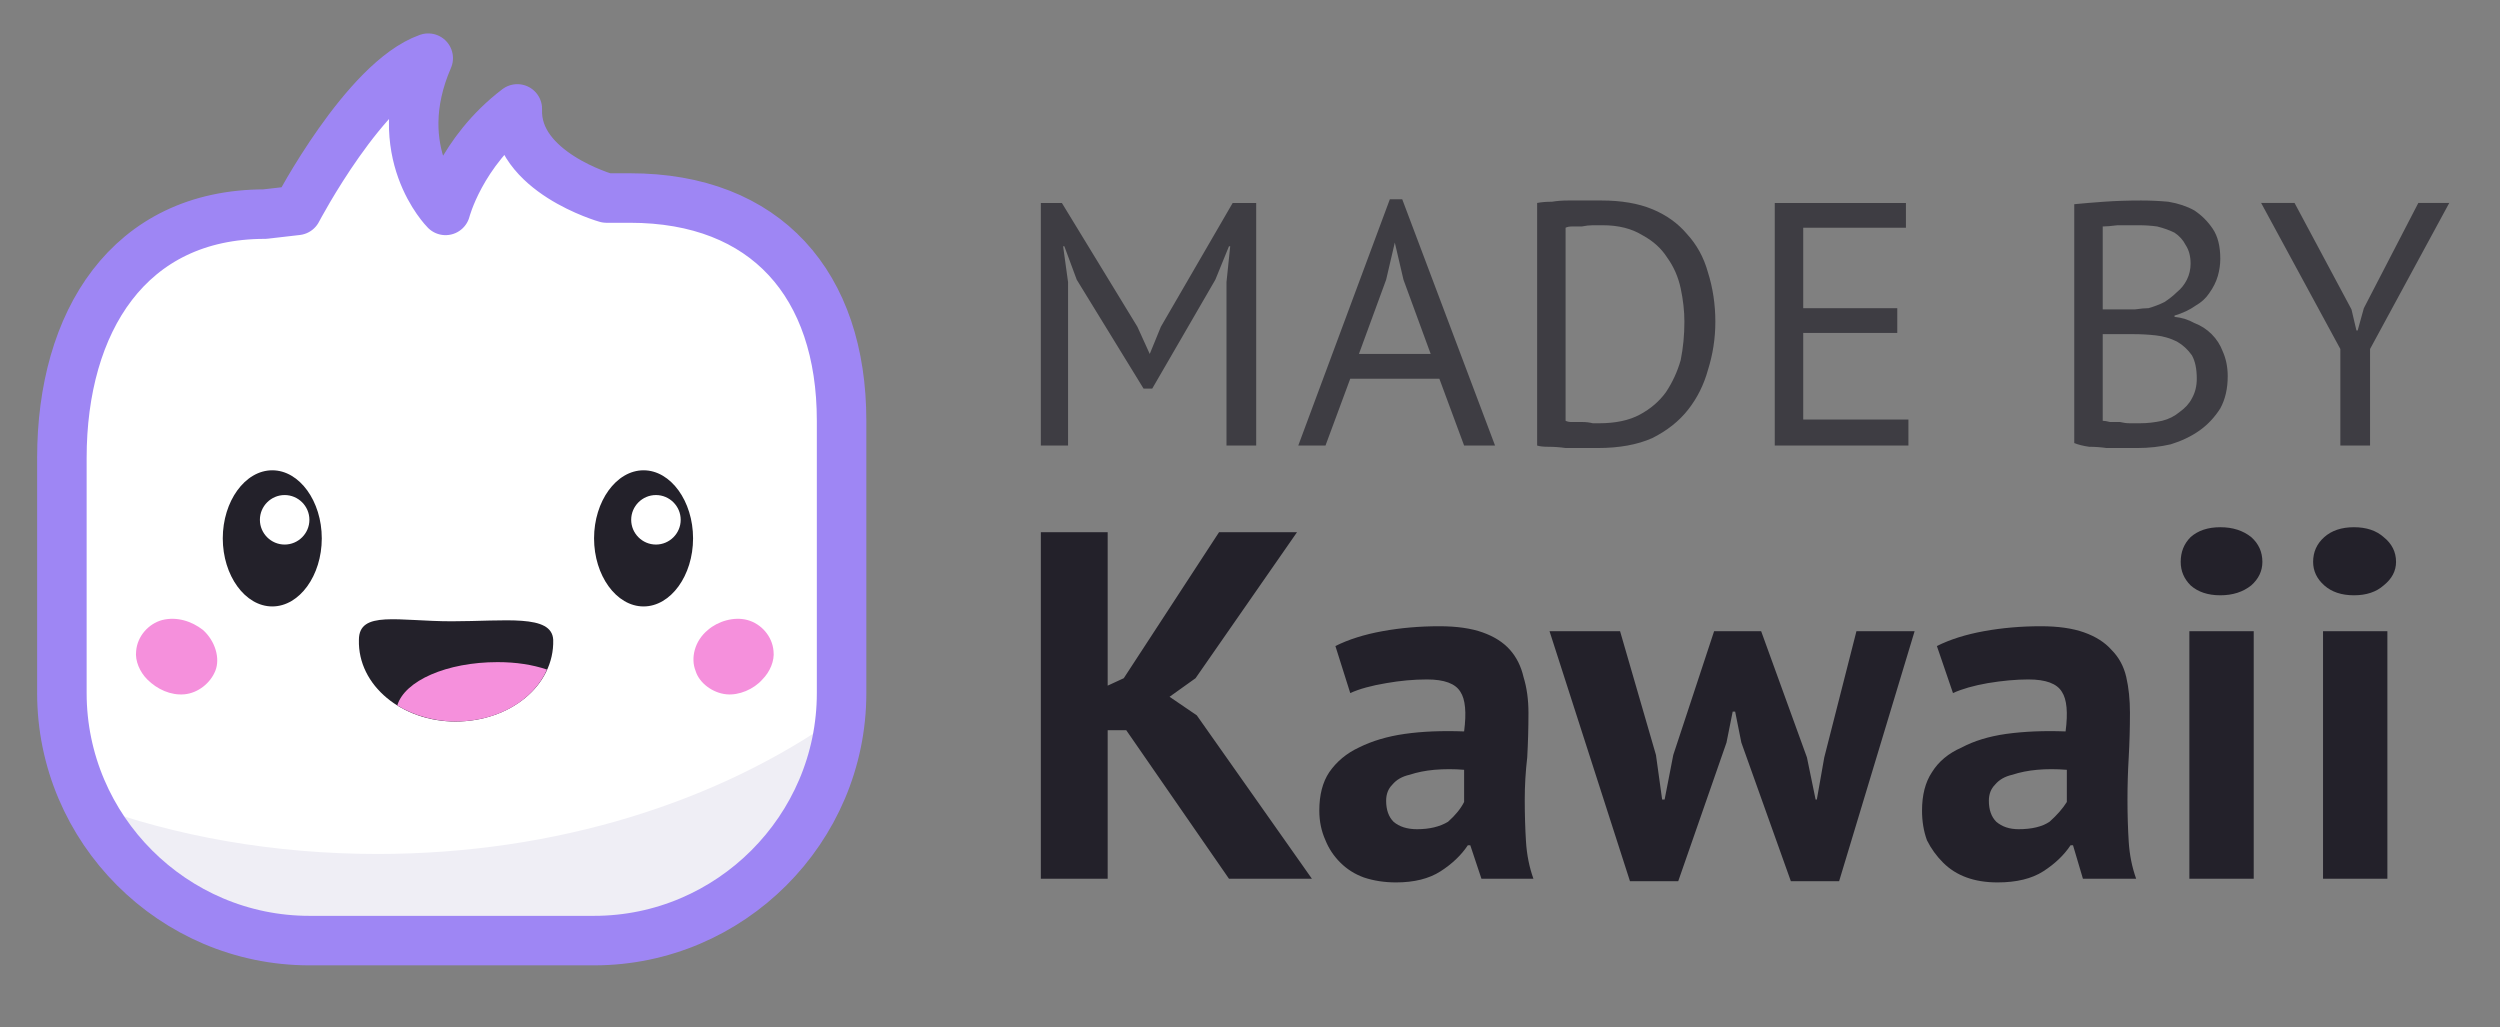
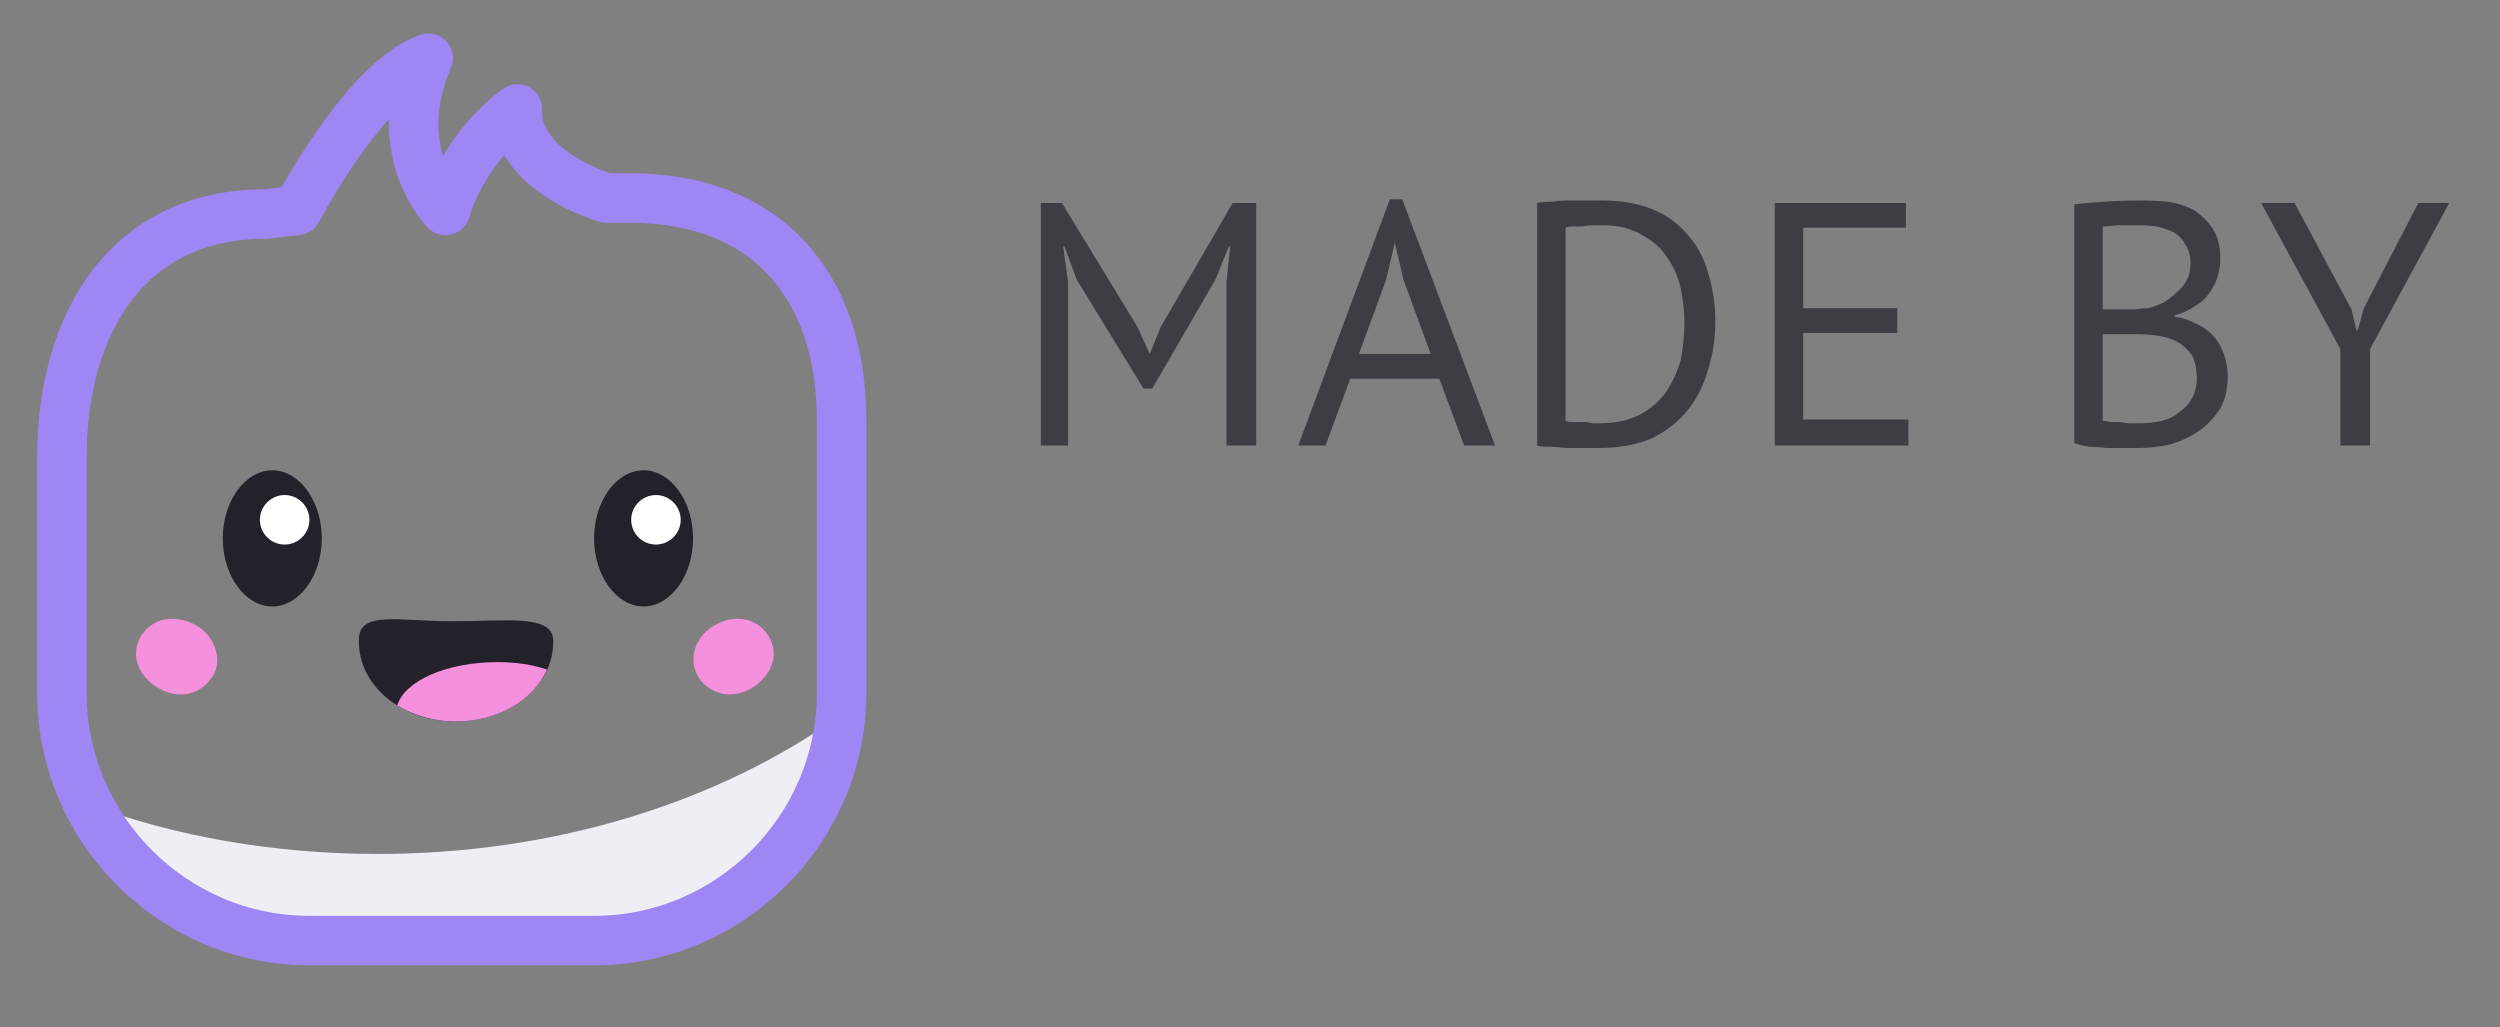
<svg xmlns="http://www.w3.org/2000/svg" version="1.2" viewBox="0 0 202 83" width="202" height="83">
  <rect x="0" y="0" width="202" height="83" fill="#808080" stroke="none" />
  <title>logo-madeby</title>
  <style>
		.s0 { fill: #ffffff }
		.s1 { opacity: .7;fill: #23212a }
		.s2 { opacity: .2;fill: #000000 } 
		.s3 { fill: #efeef5 } 
		.s4 { fill: none;stroke: #9e86f4;stroke-linecap: round;stroke-linejoin: round;stroke-width: 4 } 
		.s5 { fill: #f590dc } 
		.s6 { fill: #23212a } 
	</style>
-   <path id="Kawaii" class="s6" aria-label="Kawaii" d="m99.3 71l-8.3-12h-1.5v12h-5.4v-28h5.4v12.4l1.3-0.6 7.7-11.8h6.3l-8.2 11.8-2.1 1.5 2.2 1.5 9.3 13.2zm9.8-15l-1.2-3.8q1.6-0.8 3.8-1.2 2.2-0.4 4.6-0.4 2.1 0 3.5 0.5 1.4 0.5 2.2 1.4 0.8 0.9 1.1 2.2 0.4 1.3 0.4 2.9 0 1.8-0.1 3.6-0.2 1.7-0.2 3.4 0 1.8 0.1 3.4 0.1 1.6 0.6 3h-4.2l-0.9-2.7h-0.2q-0.8 1.2-2.2 2.1-1.4 0.9-3.6 0.9-1.4 0-2.6-0.4-1.1-0.4-1.9-1.2-0.8-0.8-1.2-1.8-0.5-1.1-0.5-2.4 0-1.9 0.8-3.1 0.9-1.3 2.4-2 1.6-0.8 3.7-1.1 2.1-0.3 4.8-0.2 0.3-2.3-0.3-3.2-0.6-1-2.7-1-1.6 0-3.3 0.3-1.8 0.3-2.9 0.8zm5.4 11q1.5 0 2.5-0.6 0.9-0.8 1.3-1.6v-2.6q-1.2-0.1-2.4 0-1.1 0.1-2 0.4-0.9 0.2-1.4 0.8-0.5 0.5-0.5 1.3 0 1.1 0.6 1.7 0.7 0.6 1.9 0.6zm24-16h3.8l3.7 10.2 0.7 3.4h0.1l0.6-3.4 2.6-10.2h4.7l-6.1 20.2h-3.9l-4-11.2-0.5-2.5h-0.2l-0.5 2.5-3.9 11.2h-3.9l-6.5-20.2h5.7l2.9 10 0.5 3.6h0.2l0.7-3.6zm19.3 5l-1.3-3.8q1.6-0.8 3.8-1.2 2.2-0.4 4.6-0.4 2.1 0 3.5 0.5 1.4 0.5 2.2 1.4 0.9 0.9 1.2 2.2 0.3 1.3 0.3 2.9 0 1.8-0.1 3.6-0.1 1.7-0.1 3.4 0 1.8 0.1 3.4 0.1 1.6 0.6 3h-4.3l-0.8-2.7h-0.2q-0.8 1.2-2.2 2.1-1.4 0.9-3.7 0.9-1.4 0-2.5-0.4-1.1-0.4-1.9-1.2-0.8-0.8-1.3-1.8-0.4-1.1-0.4-2.4 0-1.9 0.8-3.1 0.8-1.3 2.4-2 1.5-0.8 3.6-1.1 2.2-0.3 4.8-0.2 0.3-2.3-0.3-3.2-0.6-1-2.7-1-1.5 0-3.3 0.3-1.7 0.3-2.8 0.8zm5.3 11q1.6 0 2.5-0.6 0.9-0.8 1.4-1.6v-2.6q-1.3-0.1-2.4 0-1.1 0.1-2 0.4-0.9 0.2-1.4 0.8-0.5 0.5-0.5 1.3 0 1.1 0.6 1.7 0.7 0.6 1.8 0.6zm13.8 4v-20h5.2v20zm-0.7-25.6q0-1.2 0.8-2 0.9-0.8 2.4-0.8 1.5 0 2.5 0.8 0.9 0.8 0.9 2 0 1.1-0.9 1.9-1 0.8-2.5 0.8-1.5 0-2.4-0.8-0.8-0.8-0.8-1.9zm11.5 25.6v-20h5.2v20zm-0.8-25.6q0-1.2 0.9-2 0.9-0.8 2.4-0.8 1.5 0 2.4 0.8 1 0.8 1 2 0 1.1-1 1.9-0.9 0.8-2.4 0.8-1.5 0-2.4-0.8-0.9-0.8-0.9-1.9z" />
  <path id="MADE BY" class="s1" aria-label="MADE BY" d="m99.1 36v-13.2l0.3-2.9h-0.1l-1.1 2.7-5.1 8.8h-0.7l-5.4-8.8-1-2.7h-0.1l0.4 2.9v13.2h-2.2v-19.6h1.7l6.1 10 1 2.2 0.9-2.2 5.8-10h1.9v19.6zm19.2 0l-2-5.4h-7.2l-2 5.4h-2.2l7.4-19.9h1l7.5 19.9zm-6.3-13.4l-2.2 6h5.8l-2.2-6-0.7-3zm12.2 13.4v-19.6q0.5-0.1 1.2-0.1 0.6-0.1 1.3-0.1 0.8 0 1.4 0 0.7 0 1.3 0 2.4 0 4.1 0.7 1.7 0.7 2.8 2 1.2 1.3 1.7 3.1 0.6 1.9 0.6 4 0 2-0.6 3.9-0.5 1.8-1.6 3.2-1.1 1.4-2.9 2.3-1.8 0.8-4.4 0.8-0.4 0-1.1 0-0.7 0-1.5 0-0.7-0.1-1.4-0.1-0.6 0-0.9-0.1zm5.3-17.8q-0.4 0-0.8 0-0.4 0-0.9 0.1-0.4 0-0.8 0-0.3 0-0.5 0.1v15.6q0.2 0.1 0.5 0.1 0.4 0 0.9 0 0.4 0 0.8 0.1 0.4 0 0.5 0 2 0 3.3-0.7 1.3-0.7 2.1-1.8 0.8-1.2 1.2-2.6 0.3-1.5 0.3-3.1 0-1.3-0.3-2.7-0.3-1.4-1.1-2.5-0.7-1.1-2-1.8-1.3-0.8-3.2-0.8zm13.9 17.8v-19.6h10.6v2h-8.3v6.5h7.6v2h-7.6v7h8.5v2.1zm36-15.1q0 0.7-0.2 1.4-0.2 0.7-0.7 1.4-0.4 0.6-1.1 1-0.7 0.5-1.7 0.8v0.1q0.9 0.1 1.6 0.5 0.8 0.3 1.4 0.9 0.6 0.6 0.9 1.4 0.4 0.9 0.4 2 0 1.5-0.6 2.6-0.7 1.1-1.7 1.8-1 0.7-2.3 1.1-1.3 0.3-2.7 0.3-0.5 0-1.1 0-0.7 0-1.4 0-0.7-0.1-1.4-0.1-0.7-0.1-1.2-0.3v-19.3q1-0.1 2.4-0.2 1.4-0.1 3-0.1 1.1 0 2.2 0.1 1.2 0.2 2.1 0.7 0.9 0.6 1.5 1.5 0.6 0.9 0.6 2.4zm-6.5 13.3q0.9 0 1.8-0.2 0.8-0.2 1.4-0.7 0.7-0.5 1-1.1 0.4-0.7 0.4-1.6 0-1.2-0.4-1.9-0.5-0.7-1.2-1.1-0.8-0.4-1.7-0.5-0.9-0.1-1.8-0.1h-2.5v7q0.2 0 0.6 0.1 0.3 0 0.8 0 0.4 0.1 0.8 0.1 0.5 0 0.8 0zm-3-9.2h1.5q0.5 0 1.1 0 0.7-0.1 1.1-0.1 0.7-0.2 1.3-0.5 0.6-0.4 1-0.8 0.5-0.4 0.8-1 0.3-0.6 0.3-1.3 0-0.9-0.4-1.5-0.3-0.6-0.9-1-0.6-0.3-1.4-0.5-0.7-0.1-1.5-0.1-0.9 0-1.7 0-0.8 0.1-1.2 0.1zm19.2 11v-7.8l-6.4-11.8h2.7l4.6 8.6 0.4 1.7h0.1l0.5-1.8 4.4-8.5h2.5l-6.4 11.8v7.8z" />
  <g id="kawaBox">
-     <path id="head-bg" class="s0" d="m21.4 17.3l2.6-0.3c0 0 5.5-10.5 10.6-12.3-3.3 7.6 1.4 12.3 1.4 12.3 0 0 1.2-4.7 5.8-8.2-0.2 5.1 7.2 7.2 7.2 7.2h1.9c11 0 17.1 7 17.1 18v22c0 11-9 20-20 20h-23c-11 0-20-9-20-20v-19c0-11 5.4-19.7 16.4-19.7z" />
    <path id="head-inner-shadow" fill-rule="evenodd" class="s3" d="m48 76h-23c-7.8 0-14.5-4.5-17.8-11 7 2.6 15 4 23.3 4 14.4 0 27.6-4.2 37.4-11.2-0.9 10.2-9.5 18.2-19.9 18.2z" />
    <path id="head" class="s4" d="m21.4 17.3l2.6-0.3c0 0 5.5-10.5 10.6-12.3-3.3 7.6 1.4 12.3 1.4 12.3 0 0 1.2-4.7 5.8-8.2-0.2 5.1 7.2 7.2 7.2 7.2h1.9c11 0 17.1 7 17.1 18v22c0 11-9 20-20 20h-23c-11 0-20-9-20-20v-19c0-11 5.4-19.7 16.4-19.7z" />
    <path id="cheek-a" class="s5" d="m16.4 50.9c-0.9-0.7-2.1-1.1-3.3-0.8-1.1 0.3-2 1.3-2.1 2.5-0.1 0.8 0.3 1.7 0.9 2.3 0.8 0.8 1.9 1.3 3 1.2 1.1-0.1 2.1-0.9 2.5-1.9 0.4-1 0-2.4-1-3.3z" />
    <path id="cheek-b" class="s5" d="m57.2 50.9c0.8-0.7 2.1-1.1 3.2-0.8 1.1 0.3 2 1.3 2.1 2.5 0.1 0.8-0.3 1.7-0.9 2.3-0.7 0.8-1.9 1.3-2.9 1.2-1.1-0.1-2.2-0.9-2.5-1.9-0.4-1-0.1-2.4 1-3.3z" />
    <g id="face">
      <g id="m">
        <path id="Shape 3" class="s6" d="m36.8 58.3c-4.3 0-7.9-2.9-7.8-6.6 0-2.4 3.2-1.5 7.5-1.5 4.3 0 8.1-0.6 8.2 1.5 0.1 3.7-3.5 6.6-7.9 6.6z" />
        <path id="Shape 4" fill-rule="evenodd" class="s5" d="m40.2 53.5c1.5 0 2.8 0.2 4 0.6-1.1 2.5-4 4.2-7.4 4.2-1.7 0-3.4-0.5-4.7-1.3 0.6-2 4-3.5 8.1-3.5z" />
      </g>
      <g id="eye">
        <path id="Shape 14" class="s6" d="m22 49c-2.2 0-4-2.5-4-5.5 0-3 1.8-5.5 4-5.5 2.2 0 4 2.5 4 5.5 0 3-1.8 5.5-4 5.5z" />
        <path id="Shape 15" class="s0" d="m23 44c-1.1 0-2-0.9-2-2 0-1.1 0.9-2 2-2 1.1 0 2 0.9 2 2 0 1.1-0.9 2-2 2z" />
      </g>
      <g id="eye copy">
        <path id="Shape 14" class="s6" d="m52 49c-2.2 0-4-2.5-4-5.5 0-3 1.8-5.5 4-5.5 2.2 0 4 2.5 4 5.5 0 3-1.8 5.5-4 5.5z" />
        <path id="Shape 15" class="s0" d="m53 44c-1.1 0-2-0.9-2-2 0-1.1 0.9-2 2-2 1.1 0 2 0.9 2 2 0 1.1-0.9 2-2 2z" />
      </g>
    </g>
  </g>
</svg>